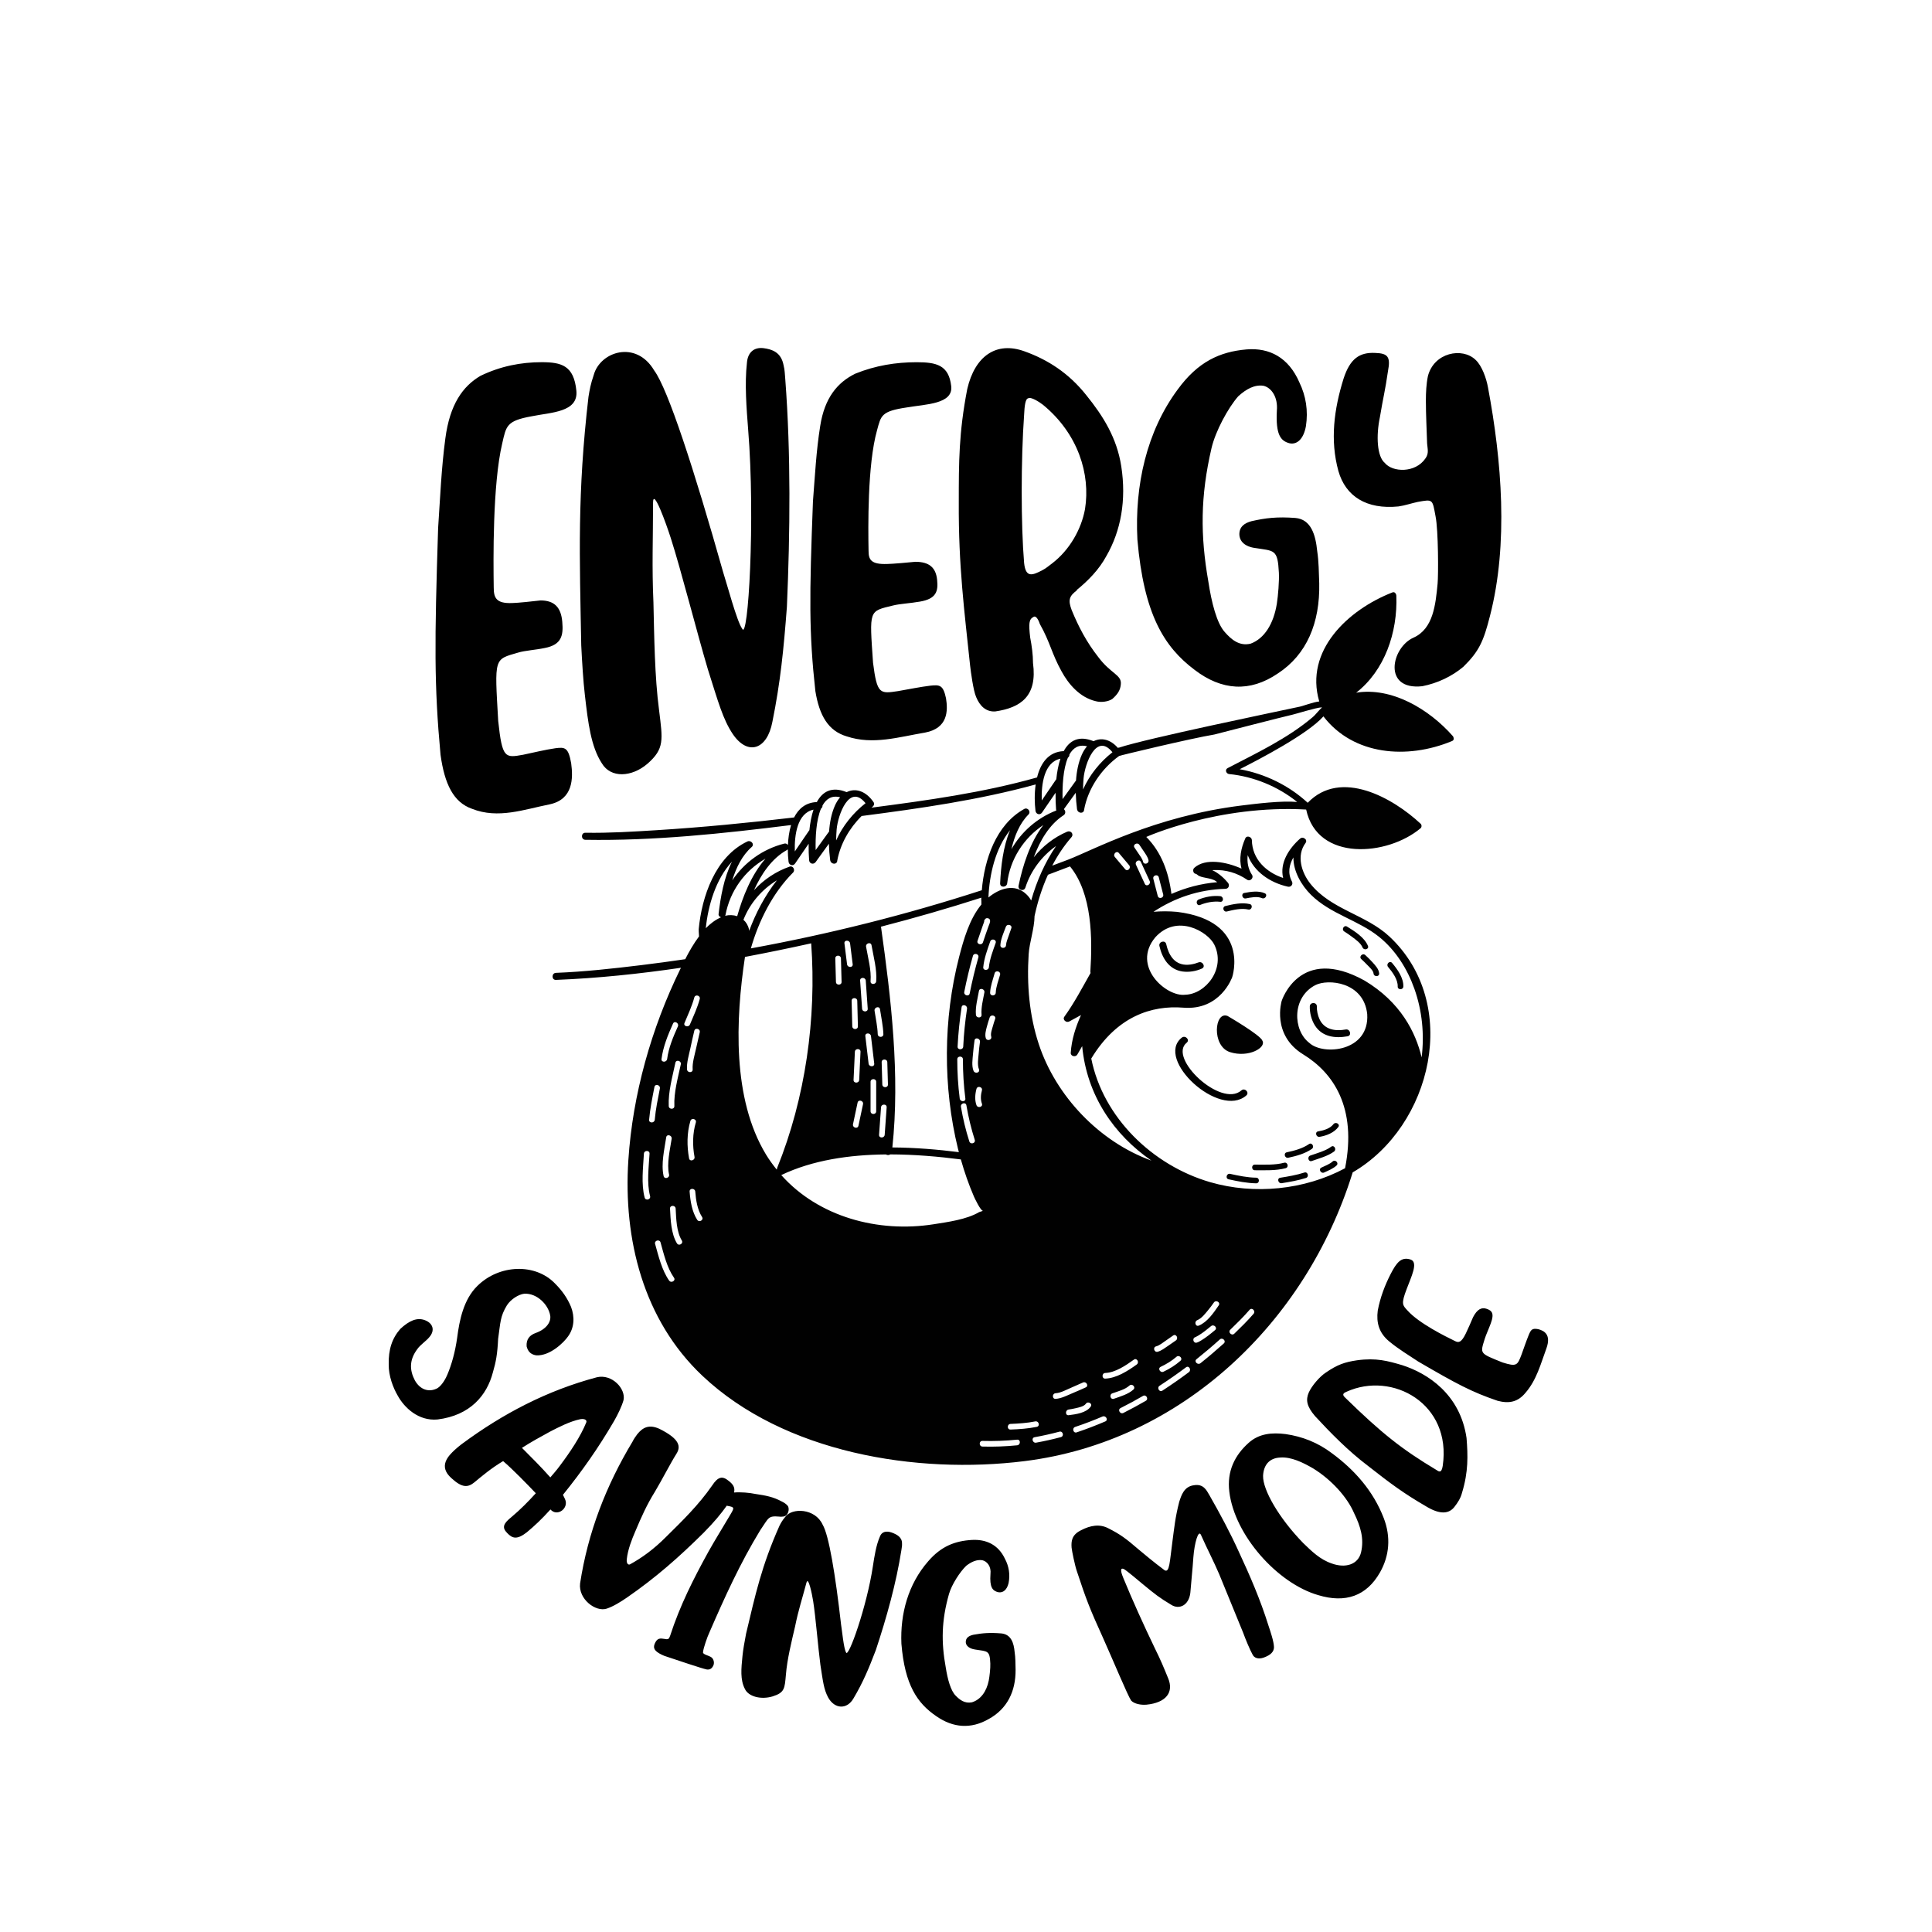
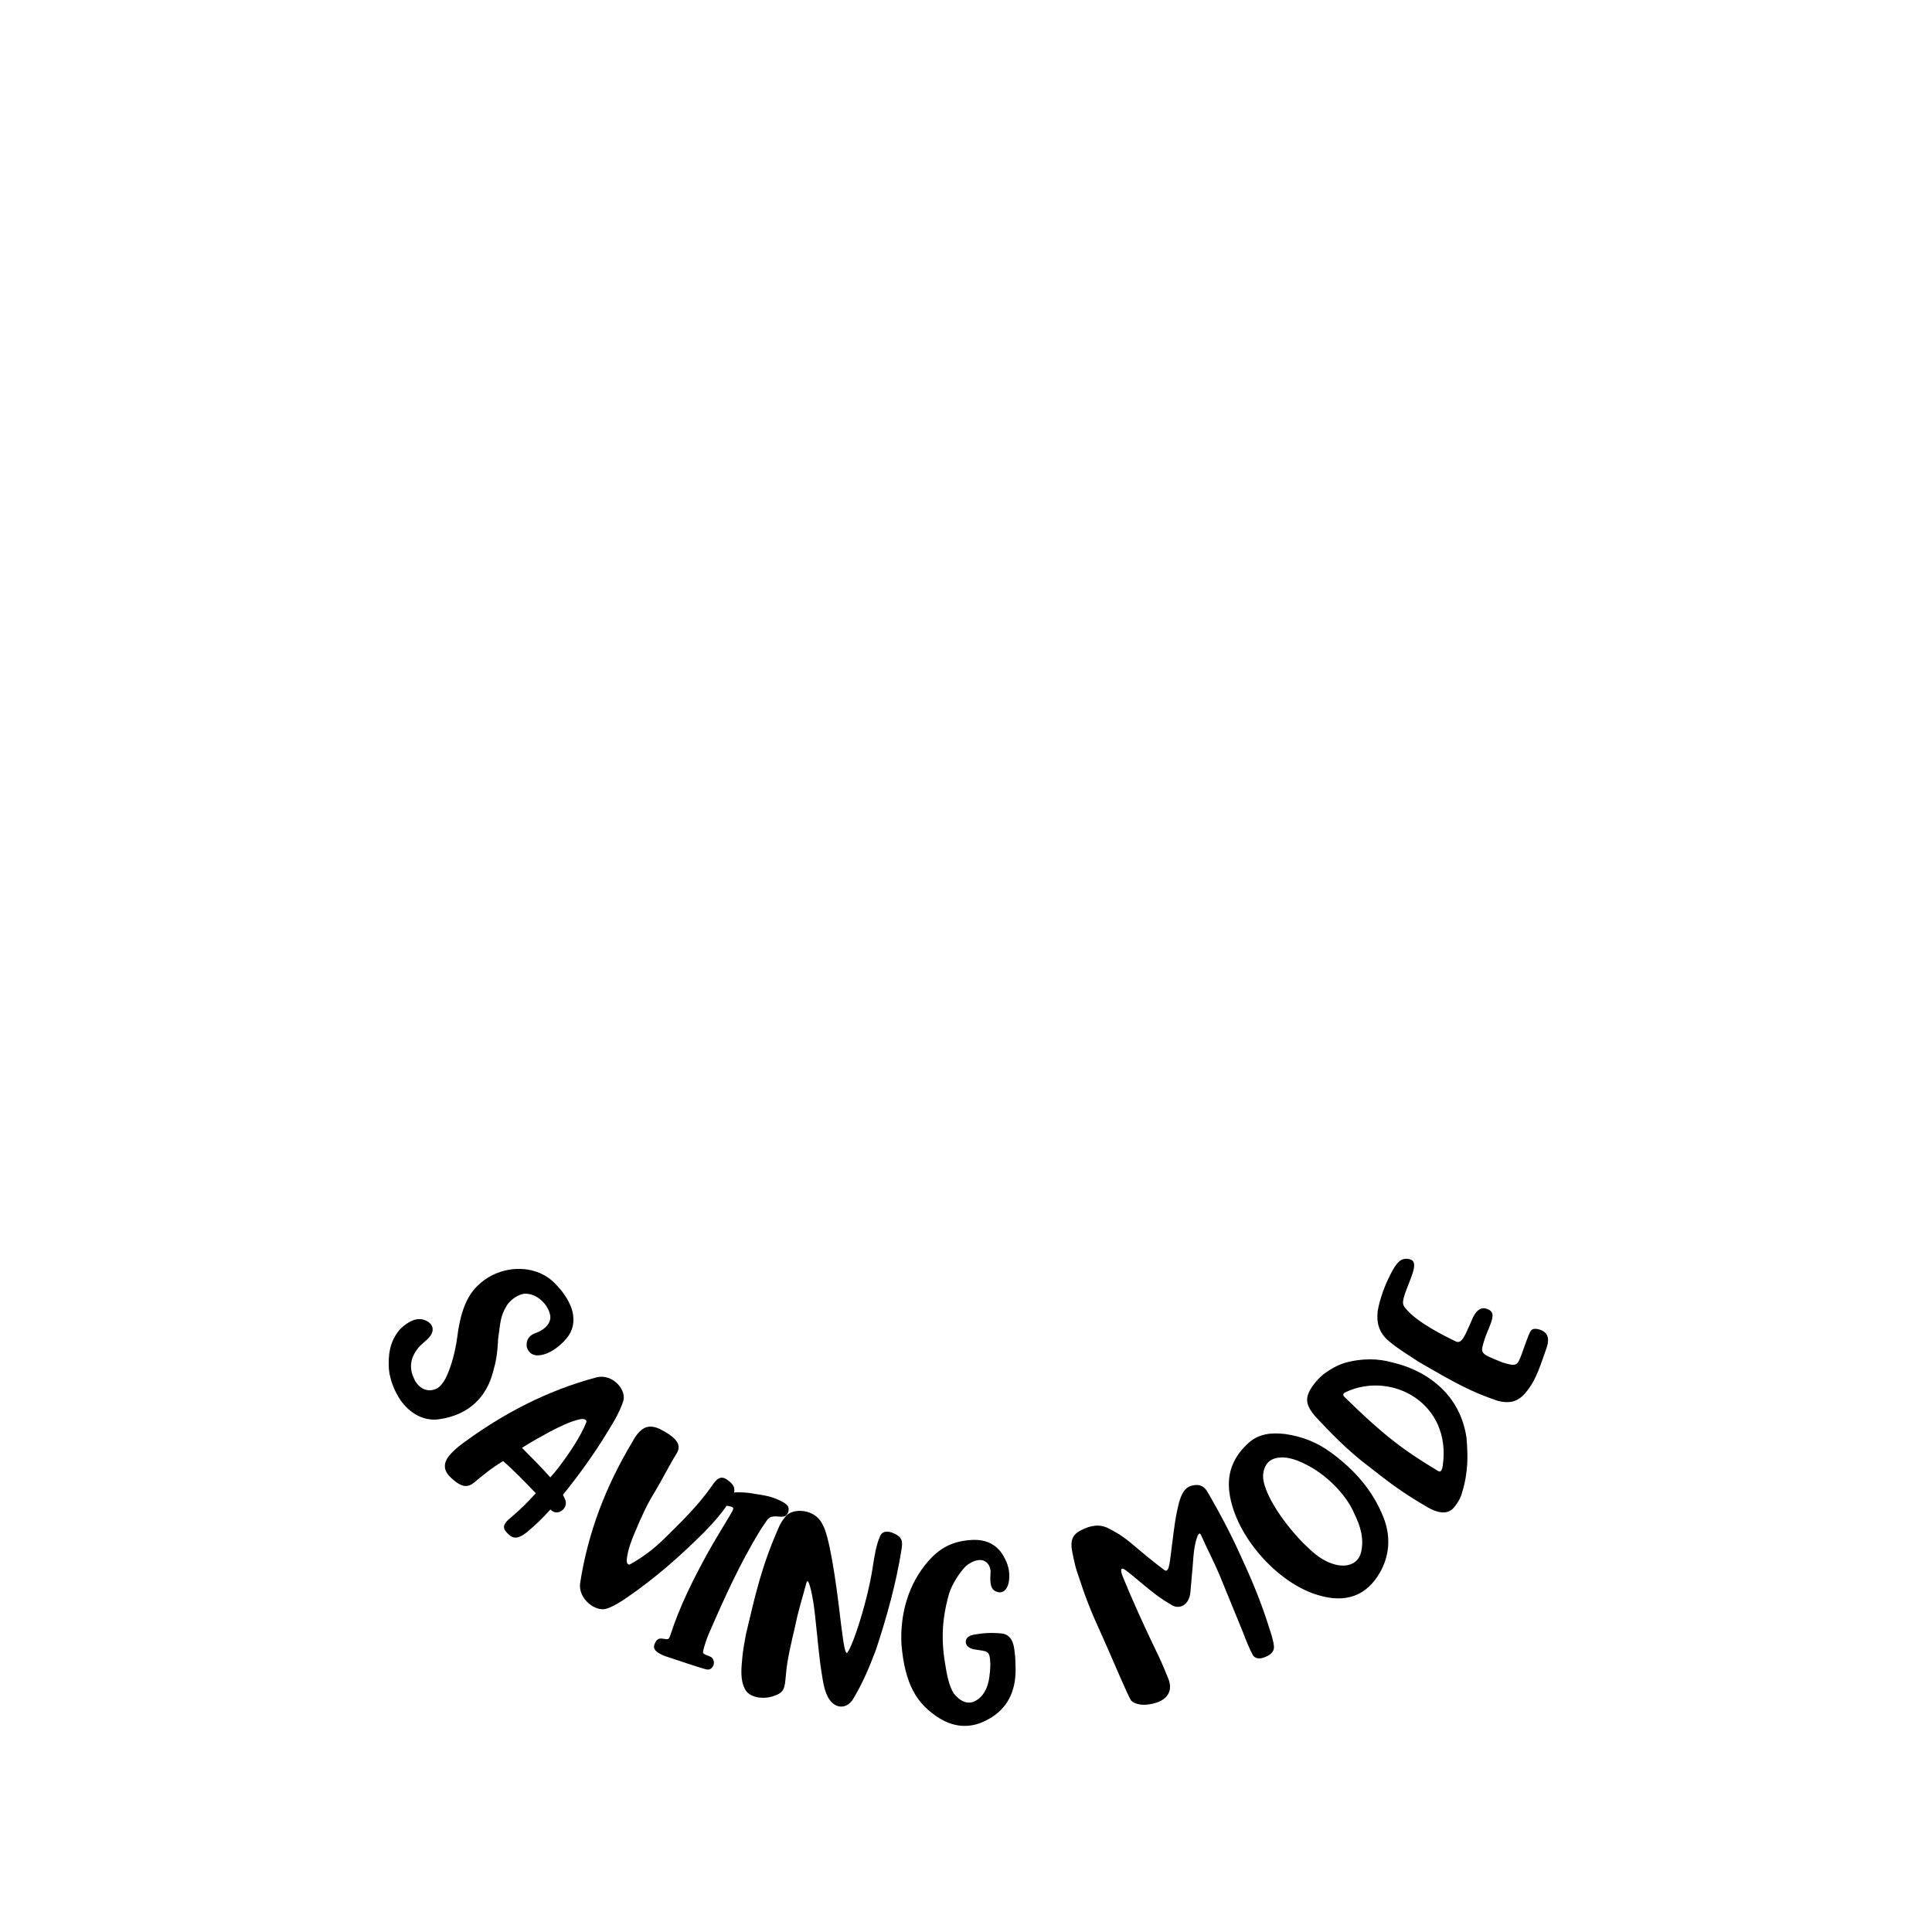
<svg xmlns="http://www.w3.org/2000/svg" version="1.1" id="Calque_2" x="0px" y="0px" viewBox="0 0 600 600" style="enable-background:new 0 0 600 600;" xml:space="preserve">
  <style type="text/css">
	.st0{fill:#010101;}
</style>
  <path d="M135.87,440.83c-5.91,0.55-10.32-3.69-12.33-7.36c-1.48-2.52-2.86-6.18-2.82-9.71c-0.11-4.62,1.02-8.13,3.63-11.09  c2.69-2.47,5.12-3.63,7.63-2.67c2.51,0.96,3.2,3.19,1.3,5.32c-0.91,1.13-2.77,2.33-3.67,3.64c-2.55,3.39-2.43,6.56-0.78,9.71  c1.6,2.9,4.39,3.89,7.09,2.41c1.51-1.01,2.63-3.25,3.01-4.18c1.29-3.05,2.41-6.91,3.05-11.49c0.7-5.43,2-11.91,6.29-16.07  c6.77-6.69,17.98-7.1,24.09-0.74c2.21,2.21,3.81,4.48,4.98,7.26c1.18,3.13,1.03,6.46-0.91,9.15c-1.3,1.89-5.62,6.15-9.91,5.9  c-1.95-0.28-2.64-1.52-2.97-2.78c-0.16-2.25,0.96-3.5,2.84-4.17c3.45-1.26,4.81-3.54,4.48-5.44c-0.59-3.37-4.09-6.94-8.04-6.75  c-1.86,0.22-4.24,1.79-5.4,3.6c-2.12,3.51-1.98,5.23-2.73,10.42c-0.23,4.81-0.7,7.23-1.61,10.34  C151.23,433.37,146,439.58,135.87,440.83z M175.46,465.54c1.33,2.82-2.37,5.66-4.51,3.24c-2.83,3.12-4.79,4.95-7.33,7.08  c-3.06,2.38-4.49,1.95-6.11,0.23c-1.73-1.73-1.15-2.98,1.38-5c2.72-2.29,5.17-4.76,7.51-7.35c-2.67-2.8-7.18-7.45-10.15-9.98  c-3.66,2.17-6.67,4.72-8.86,6.54c-2.07,1.71-3.86,1.82-7.19-1.24c-4.23-3.74-0.9-6.99,1.07-8.82c0.71-0.63,1.42-1.25,2.13-1.77  c12.79-9.47,26.55-16.65,41.97-20.75c4.71-1.1,9.05,3.6,8.27,7.12c-0.57,1.98-1.73,4.36-2.93,6.47c-4.9,8.41-10,15.63-15.88,22.92  C175.02,464.67,175.27,465.08,175.46,465.54z M173.71,455.42c3.3-4.37,6.57-9.25,8.36-13.67c0.27-0.65-0.37-1.25-1.84-1.01  c-3.29,0.68-6.81,2.53-9.42,3.87c-3.13,1.7-6.03,3.31-8.71,5.04c2.73,2.75,5.94,5.91,8.81,9.17  C171.89,457.65,172.85,456.6,173.71,455.42z M218.36,512.95c0.06-1.02,1.33-4.71,1.92-5.91c4.81-11.09,9.58-21.58,15.81-31.8  c2.68-3.87,2.39-4.54,5.86-4.25c0.57,0.1,1.06-0.01,1.24-0.01c1.52-0.05,2.17-2.28,1.45-3.33c-0.5-0.6-1.17-1.01-1.74-1.29  c-2.84-1.56-5.21-1.93-8.31-2.4c-1.89-0.4-4.56-0.62-6.62-0.45c0.36-1.56-0.31-2.55-1.67-3.61c-1.95-1.61-3.32-1.33-5.14,1.44  c-4.22,6.1-9.41,11.12-14.19,15.84c-3.94,3.97-7.59,6.59-11.33,8.65c-0.58,0.26-1.13-0.33-0.99-1.59c0.31-2.99,1.6-6.25,2.63-8.62  c1.88-4.48,3.63-8.38,6.1-12.34c2.32-3.88,4.76-8.73,6.7-11.81c1.4-2.2,1.07-4.58-5.31-7.74c-3.23-1.46-5.15-0.42-6.85,1.66  c-0.56,0.77-1.11,1.53-1.49,2.33c-8.21,13.64-13.85,28.16-16.28,44.03c-0.58,4.84,4.82,8.95,8.26,7.83  c2.04-0.67,4.35-2.11,6.29-3.44c8.95-6.18,16.23-12.6,23.84-20.15c3.43-3.49,5.29-5.78,7.16-8.38c0.12,0.03,0.24,0.06,0.38,0.08  c2.09,0.4,2.05,0.48,0.56,2.99c-2.16,3.69-4.49,7.38-6.57,11.1c-4.69,8.51-8.88,16.74-11.98,26.29c-0.35,0.89-0.48,1.17-1.76,0.9  c-1.24-0.17-2.12-0.33-2.88,1.23c-0.69,1.42-0.26,2.16,0.7,2.89c0.64,0.49,1.99,1.15,2.76,1.35c2.8,0.93,11.01,3.71,12.53,4.02  c0.81,0.13,1.62-0.09,2.14-1.33c0.34-0.89-0.02-1.94-0.59-2.39C220.1,514.06,218.01,513.83,218.36,512.95z M280.13,479.33  c0.03-1.95-1.62-2.8-3.18-3.38c-1.79-0.64-3.14-0.18-3.65,1.15c-1.23,2.78-1.74,6.23-2.2,9.21c-1.87,12.57-7.73,29.05-8.36,26.84  c-0.73-1.25-1.25-6.95-1.54-8.65c-1.76-15.49-3.79-27.79-5.72-31c-2.32-5.11-9.53-5.31-11.6-2.43c-0.95,1.14-1.29,1.78-1.78,2.71  c-5.66,12.7-7.5,21.44-10.4,33.57c-0.44,2.25-0.94,5.06-1.12,6.97c-0.4,3.97-0.72,7.32,0.73,10.15c1.13,2.51,5.14,3.41,8.6,2.37  c3.83-1.19,3.77-2.51,4.16-6.73c0.38-4.8,1.76-10.31,2.85-15c0.99-4.96,2.24-8.71,3.53-13.59c0.57-2.13,1.71,3.39,2.08,5.7  c0.77,4.78,1.54,14.46,2.25,19.79c0.79,5.03,1.02,7.54,2.38,10.1c2.03,3.73,5.91,3.86,7.92,0.31c2.97-5.01,4.77-9.35,6.92-14.98  c3.31-9.98,6.32-20.69,7.95-31.12C280.03,480.61,280.19,480,280.13,479.33z M310.95,507.27c-3.55-0.29-5.84-0.1-8.61,0.41  c-1.35,0.29-2.46,0.91-2.41,2.33c0.13,1.74,2.25,2.17,2.88,2.26c3.94,0.62,4.57,0.23,4.74,4.34c0.06,1.42-0.22,3.94-0.48,5.28  c-0.69,3.46-2.54,5.96-5.24,6.78c-2.22,0.44-3.78-0.77-5.02-2.05c-1.55-1.53-2.52-5.09-3.09-8.73c-1.45-7.92-1.34-14.62,1-22.87  c0.84-2.91,3.35-6.81,5.35-8.75c1.6-1.24,3.27-2,5-1.73c1.49,0.34,2.81,1.94,2.53,4.3c-0.3,4.1,0.63,5.22,2.43,5.64  c1.42,0.26,2.69-0.67,3.2-2.87c0.52-2.68,0.09-5.21-1.14-7.52c-2.06-4.37-5.82-6.09-10.24-5.85c-5.29,0.31-9.58,1.97-13.6,6.64  c-6.19,7.08-8.71,16.27-8.31,25.59c1.05,12.8,4.91,18.47,10.84,22.51c5.23,3.64,10.75,4.04,16.24,0.9  c5.73-3.14,8.43-8.54,8.38-15.33c-0.05-1.89-0.02-3.71-0.3-5.53C314.85,510.25,314.02,507.56,310.95,507.27z M384.75,481.96  c-2.7-5.97-5.89-11.91-9.21-17.72c-0.88-1.52-1.86-3.5-4.8-2.98c-3.07,0.4-3.89,3.21-4.53,5.18c-1.25,4.86-1.52,7.95-2.09,12.19  c-0.87,6.41-0.89,9.91-2.45,9.02c-3.68-2.76-6.04-4.78-8.11-6.49c-3.82-3.3-5.66-4.67-9.31-6.51c-2.72-1.44-5.59-0.95-8.54,0.59  c-2.91,1.44-3.05,3.38-2.92,5.37c0.1,1.07,1.06,5.71,1.64,7.34c2.82,8.57,4,11.66,8.16,20.79c2.85,6.34,7.67,17.92,8.69,19.38  c0.95,1.06,3.15,1.44,4.79,1.28c6.06-0.6,8.57-3.85,6.68-8.27c-1.4-3.43-2.27-5.55-4.2-9.45c-3.39-7.05-6.94-14.89-9.69-21.62  c-0.36-0.88-1.46-3.58,0.24-2.74c1.02,0.61,4.81,3.83,5.57,4.46c4.13,3.43,5.6,4.53,8.99,6.56c2.56,1.68,5.54,0.21,6.01-3.65  c0.25-3.34,0.68-7.1,0.94-11.04c0.35-4.58,1.57-8.66,2.34-7.01c2.06,4.62,3.92,8.12,5.69,12.25c2.78,6.79,4.69,11.47,7.47,18.26  c0.58,1.64,2.08,5.29,2.95,6.81c0.4,0.77,1.55,1.5,3.48,0.79c2.07-0.76,3.11-1.78,3.11-3.23c-0.07-1.85-1.06-4.68-1.75-6.79  C391.44,496.87,388.22,489.41,384.75,481.96z M429.72,471.42c2.27,5.86,1.79,11.71-1.14,16.88c-4.19,7.4-10.78,9.64-19.2,7.08  c-12.62-3.64-25.96-18.54-27.6-32.08c-0.8-6.43,1.71-11.38,6.01-15.22c3.24-2.9,7.21-3.24,11.47-2.71  c5.14,0.74,9.98,2.62,14.33,5.91C420.76,456.55,426.49,463.08,429.72,471.42z M420.51,469.89c-2.1-4.89-6.94-10.31-12.72-13.87  c-3.22-1.87-6.84-3.62-10.18-3.37c-3.33,0.14-5.19,2.23-5.35,5.69c-0.1,4.42,4.99,13.19,12.45,20.86c2.64,2.54,5.21,5.13,8.95,6.38  c4.1,1.47,8.1,0.39,9.03-3.49C423.67,477.87,422.57,474.1,420.51,469.89z M455.45,446.6c0.43,5.46,0.58,10.5-1.4,16.97  c-0.42,1.68-1.32,3.08-2.39,4.44c-1.56,1.99-4.24,2.59-8.85-0.24c-6.82-3.96-10.95-7.01-17.96-12.52  c-6.11-4.61-11.68-10.29-16.45-15.46c-2.67-3.11-2.91-5.1-1.94-7.35c0.93-2.08,3.35-4.89,5.22-6.13c3.74-2.58,6.01-3.3,9.77-3.86  c5.97-0.82,9.58,0.21,14.06,1.53C443.27,426.48,453.47,432.9,455.45,446.6z M418.16,432.23c-0.75,0.31-1.48,0.74-0.59,1.64  c11.52,11.27,17.84,16.25,28.49,22.62c0.67,0.43,1.61,1.27,1.99-1.25C450.91,435.91,432.39,425.75,418.16,432.23z M477.74,412.79  c-1.94-0.38-2.3,0.15-3.02,1.9c-0.69,1.69-1.57,4.25-2.19,5.97c-1.28,3.34-1.46,3.86-5.89,2.47c-7.2-2.91-6.99-2.63-5.55-7.31  c0.37-1.23,1.28-3.16,1.9-4.88c1.13-3.06,0.33-3.91-1.25-4.46c-1.65-0.59-3,0.14-4.27,2.59c-0.36,0.88-1.85,4.28-2.25,5.05  c-1.38,2.84-2.23,2.94-3.35,2.36c-2.98-1.45-11.19-5.51-14.74-9.47c-1.53-1.68-2.09-1.97-0.27-6.71c1.28-3.51,3.74-8.28,1.24-9.13  c-2.95-0.99-4.42,1-6.2,4.44c-1.84,3.58-3.27,7.37-4.03,11.42c-0.47,3.66,0.34,6.92,3.58,9.57c2.86,2.37,5.98,4.24,9.03,6.26  c11.95,6.96,16.54,9.42,24.62,12.17c3.52,0.93,6.28,0.4,8.64-2.47c3.47-3.98,4.74-9.01,6.53-13.86  C481.78,414.43,479.53,413.27,477.74,412.79z" />
-   <path class="st0" d="M306.84,286.85c-0.01,0-0.01-0.01-0.02-0.01c0.02-0.01,0.04-0.01,0.06-0.02  C306.87,286.83,306.85,286.84,306.84,286.85z M434.07,306.36c-0.04,1.13,1.72,1.13,1.75,0c0.08-2.69-1.84-5.35-3.5-7.31  c-0.73-0.86-1.96,0.38-1.24,1.24C432.43,301.89,434.14,304.18,434.07,306.36z M417.92,319.72c-3.26,0.59-6.61,0.06-8.13-3.19  c-0.56-1.21-0.86-2.63-0.83-3.97c0.03-1.41-2.16-1.41-2.19,0c-0.05,1.99,0.51,4.16,1.55,5.84c2.23,3.61,6.3,4.13,10.18,3.43  C419.89,321.58,419.3,319.47,417.92,319.72z M409.82,353.05c2.15-0.35,4.46-1.26,5.8-3.04c0.68-0.9-0.84-1.77-1.51-0.88  c-1.03,1.37-3.12,1.97-4.75,2.23C408.25,351.54,408.72,353.23,409.82,353.05z M386.9,279.01c1.47-0.29,3.58-0.72,5-0.09  c1.02,0.45,1.92-1.06,0.88-1.51c-1.92-0.85-4.35-0.48-6.36-0.09C385.33,277.54,385.79,279.23,386.9,279.01z M389.71,361.68  c-1.13,0-1.13,1.75,0,1.75c3.1,0,6.55,0.17,9.56-0.64c1.09-0.29,0.63-1.98-0.47-1.69C395.94,361.87,392.66,361.68,389.71,361.68z   M413.84,360.72c-0.82,0.77-2.36,1.37-3.47,1.89c-1.02,0.48-0.13,1.99,0.88,1.51c1.28-0.6,2.78-1.19,3.83-2.17  C415.9,361.19,414.66,359.95,413.84,360.72z M381.02,283.07c2.06-0.51,4.53-1.1,6.63-0.61c1.1,0.26,1.57-1.43,0.47-1.69  c-2.42-0.57-5.19,0.02-7.57,0.61C379.45,281.65,379.92,283.34,381.02,283.07z M400.08,359.55c2.49-0.53,5.2-1.27,7.31-2.73  c0.92-0.64,0.05-2.16-0.88-1.51c-2,1.38-4.54,2.05-6.89,2.55C398.52,358.09,398.98,359.78,400.08,359.55z M372.7,281.04  c1.96-0.79,4.15-1.21,6.26-0.98c1.12,0.12,1.11-1.63,0-1.75c-2.24-0.24-4.64,0.2-6.72,1.05C371.2,279.76,371.65,281.46,372.7,281.04  z M450.95,230.13c-0.05,0.02-0.09,0.04-0.14,0.06c-0.01,0-0.01,0-0.02,0.01c-13.68,5.64-30.41,4.47-39.79-7.72  c-4.85,5.47-19.73,13.25-26,16.41c7.82,1.4,15.33,5.06,21.12,10.42c10.3-10.7,26.5-1.49,35.07,6.51c0.37,0.34,0.38,1.06-0.01,1.39  c-10.22,8.63-32.04,10.5-35.54-5.8c-27.28-1.54-49.61,8.49-49.65,8.51c4.76,4.78,6.97,11.1,7.81,17.7  c4.44-1.96,9.19-3.22,14.21-3.65c-0.14-0.11-0.26-0.22-0.4-0.32c-1.61-1.14-4.66-0.92-5.73-1.96c-0.51-0.49-1.08-0.19-1.29-1.08  c-0.09-0.37-0.01-0.8,0.28-1.07c3.46-3.18,10.13-1.84,14.69,0.22c-0.82-3.09-0.16-6.36,1.18-9.4c0.46-1.05,2.02-0.45,2.04,0.55  c0.11,5.97,4.46,9.98,9.71,11.75c-1.12-4.63,1.75-9.11,5.26-12.22c0.43-0.38,0.95-0.34,1.33-0.09c0.43,0.22,0.7,0.66,0.52,1.14  c-0.02,0.09-0.07,0.18-0.12,0.26c0,0.01,0,0.01-0.01,0.02c-2.95,3.92-1.28,9.24,1.51,12.72c6.43,8.02,17.2,9.52,24.51,16.35  c22.3,20.85,13.25,58.92-11.41,73.26c-0.05,0.15-0.09,0.29-0.13,0.44c-14.47,46.19-52.94,83.15-101.8,89.23  c-33.5,4.17-74.65-2.54-100.04-26.53c-18.35-17.34-24.58-42.4-22.97-66.96c1.34-20.41,7.13-40.92,16.11-59.28  c0.07-0.15,0.15-0.3,0.22-0.45c-12.91,1.9-25.88,3.25-38.81,3.77c-1.41,0.06-1.41-2.14,0-2.19c8.85-0.35,17.7-1.33,26.48-2.4  c4.56-0.55,9.11-1.18,13.66-1.84c1.22-2.39,2.63-4.86,4.29-7.08c-0.1-0.89-0.1-2.25-0.1-2.25c0.95-10.09,5.14-22.52,15.13-27.24  c1.06-0.5,2.32,0.85,1.33,1.72c-2.95,2.59-4.81,6.35-6.04,10.37c3.75-5.58,9.47-9.74,16.14-11.42c0.5-0.13,0.91,0.1,1.15,0.45  c0.08-2.07,0.37-4.24,0.97-6.21c-21.16,2.65-42.65,4.94-63.88,4.58c-1.41-0.02-1.41-2.21,0-2.19c7.38,0.12,14.8-0.34,22.17-0.8  c14.25-0.89,28.47-2.28,42.65-3.95c1.37-2.7,3.59-4.65,7.06-4.78c1.75-3.25,4.64-4.97,9.27-3.08c2.7-1.38,5.96-0.38,8.35,3.11  c0.36,0.53,0.06,1.17-0.39,1.5c-0.09,0.07-0.18,0.14-0.27,0.21c17.31-2.26,34.66-4.65,51.44-9.39c1.06-4.32,3.47-7.98,8.28-8.17  c1.75-3.25,4.64-4.97,9.27-3.08c2.41-1.23,5.26-0.57,7.55,2.08c0.08-0.04,0.17-0.08,0.25-0.12c0,0.02,0.01,0.04,0.01,0.06  c8.73-2.9,49.1-11.21,56.32-12.77c1.09-0.24,3.83-1.34,5.95-1.6c-4.63-15.81,8.98-28.45,22.55-33.79c0.01,0,0.02-0.01,0.03-0.01  c0.05-0.02,0.1-0.04,0.14-0.06c0.52-0.2,0.89,0.07,1.05,0.46c0.09,0.14,0.16,0.3,0.17,0.5c0.46,11.53-3.68,23.35-12.47,30.18  c10.97-1.78,22.54,5,30.02,13.48c0.13,0.15,0.19,0.31,0.22,0.48C451.55,229.46,451.47,229.92,450.95,230.13z M336.51,241.72  c-0.1,1.14-0.14,2.3-0.16,3.46c2.01-4.51,5.26-8.53,9.13-11.56C340.48,227.39,336.92,237.17,336.51,241.72z M329.99,248.17  c1.35-1.87,2.7-3.74,4.05-5.61c0.03-0.05,0.08-0.07,0.12-0.11c0.19-2.84,0.72-5.63,1.82-8.11c0.45-1.02,1-1.87,1.61-2.57  c-2.58-0.66-4.31,0.48-5.47,2.55c0.02,0.38-0.14,0.75-0.46,0.96C330.13,238.85,329.9,244.28,329.99,248.17z M323.52,248.6  c1.48-2.16,2.96-4.33,4.43-6.49c0.03-0.04,0.06-0.05,0.09-0.08c0.22-2.22,0.63-4.45,1.28-6.41  C324.27,236.71,323.36,243.49,323.52,248.6z M259.83,257.54c-0.1,1.14-0.14,2.3-0.16,3.46c2.01-4.51,5.26-8.53,9.13-11.56  C263.8,243.21,260.24,253,259.83,257.54z M253.31,264c1.35-1.87,2.7-3.74,4.05-5.61c0.03-0.05,0.08-0.07,0.12-0.11  c0.19-2.84,0.72-5.63,1.82-8.11c0.45-1.02,1-1.87,1.61-2.57c-2.58-0.66-4.31,0.48-5.47,2.55c0.02,0.38-0.14,0.75-0.46,0.96  C253.45,254.68,253.21,260.11,253.31,264z M246.84,264.42c1.48-2.16,2.96-4.33,4.43-6.49c0.03-0.04,0.06-0.05,0.09-0.08  c0.22-2.22,0.63-4.45,1.28-6.41C247.59,252.54,246.68,259.32,246.84,264.42z M234.15,276.47c3.02-3.29,6.82-5.85,11.09-7.34  c1.06-0.37,1.8,1.09,1.07,1.83c-6.36,6.38-10.65,14.97-13.12,23.57c24.26-4.44,48.27-10.45,71.72-18.06  c0.8-9.55,4.41-20.35,13.16-25.23c1.09-0.61,2.21,0.83,1.33,1.72c-2.75,2.76-4.34,6.66-5.29,10.77c3.1-5.42,7.97-9.71,13.94-12.03  c-0.04-0.11-0.07-0.23-0.08-0.37c-0.11-1.39-0.18-3.18-0.15-5.13c-1.4,2.05-2.8,4.09-4.2,6.14c-0.65,0.95-1.91,0.52-2.04-0.55  c-0.28-2.29-0.36-5.27,0.06-8.17c-17.58,4.83-35.94,7.45-54.05,9.8c-3.82,3.78-6.63,8.69-7.58,13.91c-0.01,0.32-0.14,0.55-0.35,0.69  c-0.38,0.32-0.97,0.26-1.38-0.07c-0.02-0.01-0.03-0.03-0.05-0.04c-0.08-0.07-0.15-0.14-0.21-0.23c-0.05-0.07-0.08-0.15-0.11-0.24  c-0.01-0.04-0.03-0.08-0.04-0.13c-0.01-0.05-0.04-0.09-0.05-0.15c-0.21-1.64-0.35-3.37-0.4-5.13c-1.37,1.89-2.74,3.79-4.1,5.68  c-0.64,0.89-1.95,0.57-2.04-0.55c-0.11-1.39-0.18-3.18-0.15-5.13c-1.4,2.05-2.8,4.09-4.2,6.14c-0.65,0.95-1.91,0.52-2.04-0.55  c-0.14-1.15-0.23-2.47-0.23-3.87c-0.08,0.09-0.16,0.17-0.28,0.24C239.72,266.58,236.46,271.37,234.15,276.47z M316.33,275.05  c1.27-6.16,3.54-13.43,7.69-18.83c-6.09,4.04-10.35,10.63-11.23,18.09c-0.16,1.36-2.26,1.44-2.19,0c0.25-5.23,0.91-11.33,3.08-16.48  c-4.61,5.71-6.43,13.91-6.71,20.89c3.42-2.84,8.14-4.44,11.74-1.03c0.65,0.61,1.15,1.27,1.53,1.97c1.69-5.97,4.24-11.8,7.73-16.92  c-4.43,3.13-7.85,7.66-9.52,12.88C318.01,276.99,316.04,276.43,316.33,275.05z M312.38,287.82c-0.65,1.78-1.61,3.8-1.7,5.71  c-0.05,1.13,1.7,1.12,1.75,0c0.05-0.97,0.54-2.04,0.84-2.96c0.26-0.77,0.52-1.53,0.8-2.29  C314.46,287.23,312.77,286.77,312.38,287.82z M308.34,318.7c0.21-0.76,0.45-1.52,0.71-2.26c0.38-1.07-1.32-1.52-1.69-0.47  c-0.32,0.91-0.6,1.83-0.85,2.76c-0.29,1.11-0.71,2.5-0.37,3.64c0.32,1.08,2.01,0.62,1.69-0.47  C307.56,320.96,308.09,319.6,308.34,318.7z M277.13,356.35c7.11,0.04,14.13,0.64,20.66,1.46c-0.09-0.34-0.19-0.67-0.27-1.01  c-4.71-19.22-4.61-40.34,0.32-59.52c1.42-5.5,3.22-11.89,6.94-16.37l-0.01-1.16c-0.03-0.1-0.04-0.21-0.04-0.33  c0.01-0.21,0.02-0.43,0.03-0.64c-10.3,3.31-20.69,6.3-31.16,9.01C276.75,310.16,279.53,333.78,277.13,356.35z M264.48,310.82  c0.07,2.64,0.14,5.27,0.2,7.91c0.03,1.13,1.78,1.13,1.75,0c-0.07-2.64-0.14-5.27-0.2-7.91C266.2,309.7,264.45,309.69,264.48,310.82z   M264.81,299.46c-0.27-2.16-0.54-4.33-0.81-6.49c-0.14-1.1-1.89-1.12-1.75,0c0.27,2.16,0.54,4.33,0.81,6.49  C263.19,300.57,264.95,300.58,264.81,299.46z M265.49,326.65c-0.14,2.91-0.27,5.82-0.41,8.72c-0.05,1.13,1.7,1.12,1.75,0  c0.14-2.91,0.27-5.82,0.41-8.72C267.3,325.52,265.54,325.52,265.49,326.65z M266.6,349.6c0.47-2.23,0.95-4.46,1.42-6.69  c0.23-1.1-1.46-1.57-1.69-0.47c-0.47,2.23-0.95,4.46-1.42,6.69C264.68,350.24,266.37,350.71,266.6,349.6z M269.48,313.26  c-0.2-2.91-0.41-5.82-0.61-8.72c-0.08-1.12-1.83-1.13-1.75,0c0.2,2.91,0.41,5.82,0.61,8.72  C267.8,314.38,269.55,314.39,269.48,313.26z M270.36,304.74c-0.09,1.12,1.66,1.12,1.75,0c0.29-3.61-0.84-7.64-1.45-11.19  c-0.19-1.11-1.88-0.64-1.69,0.47C269.56,297.43,270.64,301.27,270.36,304.74z M268.74,321.78c0.34,2.84,0.68,5.68,1.01,8.52  c0.13,1.11,1.89,1.12,1.75,0c-0.34-2.84-0.68-5.68-1.01-8.52C270.36,320.67,268.6,320.66,268.74,321.78z M270.36,345.11  c0,1.13,1.75,1.13,1.75,0c0-3.04,0-6.09,0-9.13c0-1.13-1.75-1.13-1.75,0C270.36,339.02,270.36,342.07,270.36,345.11z M272.59,321.17  c0.04,1.12,1.79,1.13,1.75,0c-0.09-2.57-0.67-5.19-1.05-7.74c-0.16-1.11-1.85-0.64-1.69,0.47  C271.96,316.29,272.5,318.75,272.59,321.17z M273,352.41c-0.08,1.13,1.67,1.12,1.75,0c0.2-2.84,0.41-5.68,0.61-8.52  c0.08-1.13-1.67-1.12-1.75,0C273.4,346.73,273.2,349.57,273,352.41z M275.76,336.79c-0.07-2.3-0.14-4.6-0.2-6.9  c-0.03-1.13-1.79-1.13-1.75,0c0.07,2.3,0.14,4.6,0.2,6.9C274.04,337.92,275.8,337.92,275.76,336.79z M301.15,308.51  c0.74-3.76,1.64-7.49,2.69-11.18c0.31-1.09-1.38-1.55-1.69-0.47c-1.05,3.69-1.94,7.41-2.69,11.18  C299.24,309.15,300.93,309.62,301.15,308.51z M298.63,312.8c-0.61,4.06-1.04,8.12-1.24,12.22c-0.06,1.13,1.7,1.12,1.75,0  c0.19-3.94,0.59-7.85,1.18-11.75C300.48,312.16,298.8,311.68,298.63,312.8z M305.27,292.64c0.54-1.65,1.11-3.29,1.7-4.92  c0.2-0.57,0.62-1.32,0.49-1.95c-0.11-0.5-0.63-0.69-1.08-0.61c-0.27,0.05-0.44,0.27-0.6,0.48c-0.15,0.21-0.18,0.41-0.14,0.59  c-0.01,0.04-0.02,0.08-0.04,0.13c-0.14,0.43-0.31,0.86-0.46,1.29c-0.54,1.51-1.06,3.02-1.56,4.54  C303.23,293.25,304.92,293.71,305.27,292.64z M298.05,341.15c0.14,1.1,1.9,1.12,1.75,0c-0.52-4.04-0.76-8.1-0.76-12.17  c0-1.13-1.75-1.13-1.75,0C297.29,333.06,297.53,337.11,298.05,341.15z M298.43,343.73c0.62,3.64,1.47,7.22,2.6,10.74  c0.34,1.07,2.03,0.61,1.69-0.47c-1.12-3.52-1.98-7.1-2.6-10.74C299.93,342.15,298.24,342.62,298.43,343.73z M304.03,332.09  c-0.57-1.39-0.22-3.37-0.1-4.83c0.1-1.23,0.23-2.46,0.41-3.68c0.16-1.1-1.53-1.58-1.69-0.47c-0.2,1.38-0.35,2.76-0.47,4.15  c-0.13,1.62-0.48,3.74,0.16,5.29C302.77,333.59,304.46,333.14,304.03,332.09z M303.25,343.21c0.39,1.05,2.09,0.59,1.69-0.47  c-0.48-1.29-0.36-2.78,0-4.1c0.3-1.09-1.39-1.56-1.69-0.47C302.82,339.77,302.67,341.64,303.25,343.21z M305.71,308.22  c0.2-1.1-1.49-1.58-1.69-0.47c-0.42,2.34-1.15,5-0.94,7.38c0.09,1.12,1.85,1.13,1.75,0C304.64,312.9,305.31,310.41,305.71,308.22z   M307.11,300.38c0.24-2.54,1.26-5.13,2.1-7.53c0.37-1.07-1.32-1.53-1.69-0.47c-0.9,2.57-1.9,5.27-2.16,7.99  C305.25,301.5,307,301.49,307.11,300.38z M309.24,308.29c0.07-1.83,0.84-3.79,1.34-5.55c0.31-1.09-1.39-1.55-1.69-0.47  c-0.54,1.92-1.32,4.01-1.4,6.01C307.44,309.42,309.19,309.41,309.24,308.29z M261.16,297.64c-0.03-1.13-1.78-1.13-1.75,0  c0.07,2.43,0.14,4.87,0.2,7.3c0.03,1.13,1.78,1.13,1.75,0C261.29,302.51,261.23,300.07,261.16,297.64z M241.27,273.39  c-4.62,2.8-8.35,7.11-10.35,12.16c-0.01,0.03-0.04,0.05-0.05,0.09c0.83,0.73,1.45,1.72,1.73,2.98c0.03,0.15,0.04,0.3,0.06,0.46  C234.73,283.48,237.59,278.08,241.27,273.39z M209.74,330.07c-0.9,4.29-2.25,9.01-2.06,13.42c0.05,1.12,1.8,1.13,1.75,0  c-0.19-4.25,1.12-8.81,2-12.95C211.66,329.43,209.97,328.96,209.74,330.07z M208.59,353.66c0.17-1.1-1.52-1.58-1.69-0.47  c-0.57,3.76-1.65,8.27-0.81,12.03c0.24,1.1,1.93,0.63,1.69-0.47C207.02,361.35,208.07,357.07,208.59,353.66z M205.44,328.88  c-0.14,1.12,1.61,1.11,1.75,0c0.44-3.47,1.9-6.94,3.33-10.11c0.46-1.02-1.05-1.91-1.51-0.88  C207.44,321.37,205.93,325.07,205.44,328.88z M201.89,371.45c-1.08-4.07-0.4-8.99-0.17-13.16c0.06-1.13-1.69-1.12-1.75,0  c-0.24,4.34-0.89,9.38,0.23,13.62C200.49,373.01,202.18,372.54,201.89,371.45z M203.34,347.75c0.28-3.26,0.97-6.5,1.59-9.71  c0.21-1.1-1.48-1.57-1.69-0.47c-0.65,3.36-1.36,6.76-1.65,10.17C201.49,348.87,203.24,348.86,203.34,347.75z M209.31,396.8  c-2.18-3.11-3.16-7.33-4.17-10.95c-0.3-1.08-2-0.62-1.69,0.47c1.05,3.75,2.09,8.14,4.35,11.37  C208.44,398.6,209.96,397.73,209.31,396.8z M211.74,385.24c-1.67-2.75-1.74-6.76-1.91-9.9c-0.06-1.12-1.81-1.13-1.75,0  c0.18,3.45,0.32,7.77,2.15,10.79C210.81,387.09,212.33,386.21,211.74,385.24z M214.27,318.16c1.08-2.58,2.32-5.2,3.04-7.91  c0.29-1.09-1.4-1.56-1.69-0.47c-0.73,2.71-1.96,5.33-3.04,7.91C212.14,318.73,213.84,319.18,214.27,318.16z M213.36,332.12  c0.08,1.12,1.83,1.13,1.75,0c-0.14-2.11,0.62-4.46,1.06-6.5c0.36-1.68,0.74-3.36,1.14-5.03c0.26-1.1-1.43-1.56-1.69-0.47  c-0.44,1.83-0.85,3.67-1.24,5.52C213.94,327.68,213.21,330.02,213.36,332.12z M215.69,359.28c-0.65-3.48-0.62-7.27,0.41-10.69  c0.32-1.08-1.37-1.55-1.69-0.47c-1.11,3.73-1.11,7.83-0.41,11.62C214.2,360.85,215.89,360.38,215.69,359.28z M218.03,377.94  c-1.45-2.25-1.91-5.24-2.11-7.88c-0.08-1.12-1.84-1.13-1.75,0c0.22,2.94,0.73,6.24,2.35,8.76  C217.13,379.76,218.65,378.89,218.03,377.94z M223.93,284.87c-0.45-0.12-0.83-0.47-0.77-1.01c0.6-5.18,1.65-11.26,4.16-16.27  c-5.05,5.47-7.42,13.65-8.13,20.68C220.59,286.83,222.16,285.65,223.93,284.87z M228.94,284.53c1.69-5.96,4.39-12.86,8.78-17.86  c-6.38,3.66-11.01,10-12.41,17.47c-0.02,0.1-0.07,0.18-0.11,0.26C226.46,284.09,227.77,284.14,228.94,284.53z M241.37,362.67  c8.75-21.61,12.25-46.4,10.55-69.71c-6.81,1.51-13.66,2.92-20.56,4.22c-2.92,19.39-4.01,43.97,6.53,61.37  c1,1.65,2.12,3.17,3.29,4.64c0.04-0.02,0.07-0.03,0.11-0.05C241.28,363,241.3,362.84,241.37,362.67z M304.08,376.43  c0.17-0.1,0.84-0.23,1.19-0.41c-0.73,0.03-2.59-3.93-2.8-4.41c-1.62-3.75-2.96-7.61-4.07-11.54c-6.9-0.89-14.37-1.55-21.92-1.56  c-0.42,0.27-0.97,0.27-1.33,0.01c-11.36,0.1-22.79,1.76-32.52,6.41c11.62,13.04,30.13,17.97,47.28,15.28  C294.27,379.52,300.19,378.74,304.08,376.43z M315.89,447.1c-3.59,0.36-7.17,0.49-10.78,0.39c-1.13-0.03-1.13,1.72,0,1.75  c3.6,0.1,7.19-0.03,10.78-0.39C317,448.74,317.01,446.99,315.89,447.1z M321.98,443.12c1.1-0.22,0.64-1.91-0.47-1.69  c-2.52,0.51-5.12,0.67-7.68,0.78c-1.12,0.05-1.13,1.8,0,1.75C316.56,443.86,319.31,443.67,321.98,443.12z M329,444.62  c-2.54,0.68-5.1,1.25-7.69,1.72c-1.11,0.2-0.64,1.89,0.47,1.69c2.59-0.47,5.15-1.04,7.69-1.72  C330.56,446.01,330.1,444.32,329,444.62z M327.83,434.43c1.78-0.11,3.61-1.08,5.23-1.76c1.39-0.58,2.77-1.18,4.14-1.81  c1.02-0.47,0.13-1.98-0.88-1.51c-1.21,0.55-2.43,1.09-3.65,1.61c-1.45,0.61-3.24,1.63-4.83,1.72  C326.71,432.75,326.71,434.5,327.83,434.43z M331.89,439.5c2.24-0.28,5.44-0.69,6.84-2.67c0.66-0.92-0.86-1.8-1.51-0.88  c-0.61,0.86-2.2,1.15-3.15,1.38c-0.65,0.16-1.77,0.36-2.18,0.41C330.79,437.89,330.77,439.64,331.89,439.5z M342.38,439.92  c-2.78,1.19-5.6,2.27-8.47,3.22c-1.06,0.36-0.61,2.05,0.47,1.69c3.01-1.01,5.97-2.15,8.89-3.4  C344.3,440.98,343.41,439.47,342.38,439.92z M343.25,428.14c3.51-0.14,7-2.39,9.77-4.38c0.91-0.65,0.03-2.17-0.88-1.51  c-2.5,1.79-5.74,4.02-8.89,4.14C342.13,426.44,342.12,428.19,343.25,428.14z M345.92,434.4c2-0.7,4.48-1.41,6.07-2.86  c0.83-0.77-0.41-2-1.24-1.24c-1.33,1.23-3.6,1.82-5.29,2.41C344.4,433.08,344.85,434.77,345.92,434.4z M354.96,433.52  c-2.28,1.33-4.6,2.59-6.96,3.77c-1.01,0.51-0.12,2.02,0.88,1.51c2.36-1.19,4.68-2.45,6.96-3.77  C356.82,434.47,355.94,432.95,354.96,433.52z M357.59,360.44c-11.66-8.05-20.08-20.28-21.51-35.55c-0.5,0.87-1.01,1.74-1.51,2.61  c-0.52,0.9-2.11,0.56-2.04-0.55c0.26-4.08,1.52-8,3.19-11.71c-1.22,0.67-2.45,1.33-3.67,2c-0.89,0.49-2.18-0.56-1.5-1.5  c3.12-4.33,5.55-9,8.14-13.58c-0.06-0.13-0.08-0.29-0.07-0.47c0.66-10.12,0.6-24.17-6.32-32.62c-2.28,0.88-4.56,1.75-6.85,2.6  c-1.87,4.13-3.23,8.49-4.16,12.82c-0.04,3.89-1.6,8.18-1.83,11.86c-0.6,9.38,0.18,18.9,3.13,27.87  C327.88,340.33,341.35,354.57,357.59,360.44z M359.51,419.8c1.16-0.3,2.25-1.17,3.23-1.82c0.83-0.56,1.65-1.13,2.46-1.71  c0.9-0.66,0.03-2.18-0.88-1.51c-0.74,0.54-1.5,1.07-2.26,1.58c-0.89,0.6-1.95,1.51-3.01,1.78  C357.95,418.38,358.42,420.07,359.51,419.8z M365.35,421.37c-1.45,1.27-3.15,2.29-4.89,3.11c-1.02,0.48-0.13,1.99,0.88,1.51  c1.88-0.88,3.69-2.01,5.25-3.38C367.44,421.87,366.2,420.63,365.35,421.37z M368.33,424.63c-2.67,2-5.41,3.91-8.21,5.73  c-0.94,0.61-0.07,2.13,0.88,1.51c2.8-1.82,5.54-3.73,8.21-5.73C370.11,425.47,369.23,423.95,368.33,424.63z M371.68,416.96  c0.49-0.15,0.97-0.43,1.4-0.7c1.52-0.92,2.91-2.05,4.26-3.18c0.87-0.72-0.38-1.96-1.24-1.24c-1.24,1.04-2.52,2.07-3.91,2.91  c-0.27,0.17-0.55,0.32-0.84,0.46c-0.05,0.02-0.07,0.03-0.08,0.04c-0.01,0-0.02,0-0.06,0.02  C370.14,415.59,370.6,417.28,371.68,416.96z M372.29,411.68c2.65-1.07,4.64-4,6.2-6.29c0.64-0.93-0.88-1.81-1.51-0.88  c-0.56,0.81-1.15,1.6-1.78,2.36c-0.9,1.09-2.02,2.57-3.37,3.12C370.79,410.41,371.25,412.11,372.29,411.68z M378.82,415.98  c-2.35,2.12-4.76,4.16-7.23,6.13c-0.88,0.7,0.37,1.94,1.24,1.24c2.47-1.97,4.88-4.02,7.23-6.13  C380.9,416.46,379.65,415.23,378.82,415.98z M388.07,406.77c-1.87,2.17-3.93,4.19-5.99,6.18c-0.81,0.78,0.43,2.02,1.24,1.24  c2.06-1.99,4.12-4.01,5.99-6.18C390.05,407.16,388.81,405.91,388.07,406.77z M424.6,314.93c-1.07-10.04-12.2-11.02-16.13-8.98  c-7.3,3.8-7,14-1.83,17.95C410.91,327.86,425.36,326.65,424.6,314.93z M358.23,283.17c2.3-0.2,4.74-0.22,7.33,0.02  c22.91,2.82,17.12,20.25,17.12,20.25s-3.59,10.44-15.2,9.5c-9.77-0.78-20.62,2.64-28.58,15.8c3.67,18.35,19.06,33.21,36.96,38.4  c13.64,3.95,29.24,2.43,41.86-4.33c3.74-18.85-3.63-29.62-12.99-35.35c-9.94-6.09-6.69-16.63-6.69-16.63s5.58-17.5,25.76-6.29  c11.14,6.68,15.83,15.98,17.7,23.84c0.89-7.13,0.17-14.48-2.25-21.3c-2.18-6.16-5.82-11.98-10.94-16.11  c-6.52-5.26-15.06-7.05-21.17-13.08c-2.97-2.92-5.52-7.33-5.46-11.61c-1.32,2.28-1.84,4.87-0.46,7.48c0.46,0.86-0.29,1.82-1.24,1.61  c-5.57-1.23-10.53-4.65-12.49-9.8c-0.25,2.13,0.1,4.27,1.35,6.16c0.59,0.9-0.6,2.11-1.5,1.5c-3.23-2.18-6.62-3.17-10.5-3.02  c-0.11,0-0.23,0.02-0.35,0.04c1.91,0.83,3.79,2.58,4.87,3.91c0.59,0.72,0.24,1.84-0.77,1.87  C372.3,276.25,364.77,278.84,358.23,283.17z M346.23,266.15c1.07,1.27,2.13,2.54,3.2,3.8c0.73,0.86,1.96-0.38,1.24-1.24  c-1.07-1.27-2.13-2.54-3.2-3.8C346.75,264.05,345.51,265.3,346.23,266.15z M368.01,308.93c6.51-0.15,12.76-8.21,9.09-15.59  c-1.97-3.96-11.55-9.73-18.32-2.24C351.27,300.13,362.23,309.62,368.01,308.93z M358.18,272.92c0.46,1.78,0.91,3.55,1.37,5.33  c0.28,1.09,1.97,0.63,1.69-0.47c-0.46-1.78-0.91-3.55-1.37-5.33C359.59,271.36,357.9,271.82,358.18,272.92z M357.04,273.61  c-0.91-1.98-1.83-3.96-2.74-5.93c-0.47-1.02-1.98-0.13-1.51,0.88c0.91,1.98,1.83,3.96,2.74,5.93  C356,275.52,357.51,274.63,357.04,273.61z M355.21,264.38c-0.44-0.68-0.9-1.36-1.37-2.02c-0.65-0.91-2.17-0.04-1.51,0.88  c0.43,0.61,0.85,1.23,1.26,1.86c0.48,0.74,1.2,1.62,1.39,2.5c0.24,1.1,1.93,0.64,1.69-0.47  C356.46,266.15,355.75,265.2,355.21,264.38z M410.53,219.78c-0.04-0.03-0.07-0.06-0.11-0.1c-1.61,0.06-7.96,2.03-8.95,2.25  c-3.31,0.75-21.06,5.34-24.35,6.18c-7.3,1.22-29.34,6.5-29.57,6.67c-5.47,3.94-9.68,10.09-10.88,16.72  c-0.01,0.32-0.14,0.55-0.35,0.69c-0.38,0.32-0.97,0.26-1.38-0.07c-0.02-0.01-0.03-0.03-0.05-0.04c-0.08-0.07-0.15-0.14-0.21-0.23  c-0.05-0.07-0.08-0.15-0.11-0.24c-0.01-0.04-0.03-0.08-0.04-0.13c-0.01-0.05-0.04-0.09-0.05-0.15c-0.21-1.64-0.35-3.37-0.4-5.13  c-1.23,1.7-2.46,3.4-3.69,5.1c0.54,0.42,0.64,1.4-0.06,1.86c-4.44,2.89-7.34,7.86-9.29,13.08c2.75-3.44,6.31-6.22,10.37-7.95  c1.13-0.48,2.18,0.74,1.33,1.72c-2.32,2.67-4.3,5.65-5.96,8.82c1.64-0.61,3.28-1.22,4.92-1.85c7.78-2.99,26.85-13.46,53.78-16.81  c4.67-0.58,12.58-1.56,17.37-1.11c-5.96-4.81-13.53-7.92-21.14-8.67c-0.91-0.09-1.4-1.35-0.47-1.84c8.9-4.63,18.68-9.25,26.4-15.81  C408.58,221.98,409.92,220.16,410.53,219.78z M373.26,300.8c1.29-0.57,0.17-2.46-1.11-1.89c0.28-0.12-0.82,0.28-1.07,0.35  c-0.93,0.25-1.89,0.4-2.86,0.35c-3.64-0.18-5.31-3.16-6.04-6.4c-0.31-1.38-2.42-0.79-2.11,0.58c0.86,3.84,3.02,7.33,7.19,7.92  C369.27,301.98,371.41,301.62,373.26,300.8z M382,326.75c5.78,1.83,11.33-1.42,10.04-3.55c-0.46-1.67-10.8-7.68-10.8-7.68  C377.13,313.89,376.22,324.92,382,326.75z M390.11,365.74c-2.71-0.04-5.44-0.6-8.08-1.19c-1.1-0.24-1.57,1.45-0.47,1.69  c2.79,0.62,5.69,1.2,8.55,1.25C391.24,367.51,391.24,365.75,390.11,365.74z M387.05,340.21c1.06-0.93-0.47-2.5-1.53-1.57  c-6.32,5.53-22.91-10.09-16.98-14.82c1.1-0.88-0.43-2.44-1.53-1.57C358.57,328.98,378.7,347.52,387.05,340.21z M405.1,364.14  c-2.43,0.78-4.99,1.22-7.51,1.62c-1.11,0.18-0.64,1.87,0.47,1.69c2.52-0.41,5.08-0.84,7.51-1.62  C406.63,365.49,406.17,363.8,405.1,364.14z M413.41,356.12c-1.82,1.34-4.37,1.99-6.49,2.75c-1.05,0.38-0.6,2.07,0.47,1.69  c2.24-0.8,4.97-1.51,6.9-2.93C415.19,356.97,414.32,355.45,413.41,356.12z M417.46,289.27c0.83,0.51,1.63,1.07,2.41,1.66  c1.13,0.85,2.72,1.94,3.27,3.3c0.42,1.03,2.12,0.58,1.69-0.47c-1.08-2.65-4.14-4.55-6.49-6  C417.39,287.16,416.51,288.67,417.46,289.27z M422.76,297.85c0.62,0.56,1.23,1.16,1.81,1.77c0.59,0.62,1.94,1.79,1.99,2.68  c0.07,1.12,1.83,1.13,1.75,0c-0.09-1.34-1.21-2.5-2.06-3.45c-0.71-0.78-1.47-1.54-2.25-2.25  C423.17,295.86,421.92,297.09,422.76,297.85z" />
-   <path d="M179,121.38c0.63,6.67-7.89,6.67-13.77,7.88c-8.01,1.42-8.01,3.03-9.27,8.49c-3,12.74-2.75,36.19-2.63,44.68  c0,3.23,0.75,5.05,5.76,4.85c1.38,0,7.26-0.61,8.77-0.81c4.38,0,6.39,2.22,6.76,6.67c0.38,4.25-0.25,7.08-5.38,8.09  c-2.88,0.61-6.26,0.81-8.26,1.42c-7.64,2.22-7.39,1.42-6.26,21.23c1.25,11.73,2.13,11.52,7.76,10.51c2.88-0.61,7.14-1.62,10.02-2.02  c3-0.4,4.01-0.2,4.88,4.65c0.63,4.65,0.63,11.12-6.51,12.74c-8.14,1.62-16.15,4.65-24.29,1.42c-5.76-2.02-8.51-7.68-9.77-16.78  c-2-21.63-1.88-34.98-0.75-70.36c0.63-9.3,1-18.6,2.25-27.9c1.38-10.51,5.38-16.17,10.89-19.41c6.26-3.03,12.65-4.25,19.03-4.25  C174.36,112.49,178.24,113.5,179,121.38z M243.36,113.5c-0.75-4.16-3.63-5.03-6.26-5.38c-3-0.35-4.88,1.39-5.13,4.51  c-0.75,6.59-0.13,14.23,0.38,20.82c2.25,27.76,0,66.11-1.88,61.77c-1.63-2.26-4.76-14.05-5.89-17.52  c-9.02-31.93-17.15-56.91-21.41-62.64c-5.63-9.54-16.78-5.9-18.78,1.39c-1,2.95-1.25,4.51-1.63,6.77  c-3.51,30.19-2.75,49.8-2.25,77.21c0.25,5.03,0.63,11.28,1.13,15.44c1,8.67,1.88,15.96,5.26,21.17c2.76,4.69,9.27,4.34,14.15,0.17  c5.38-4.69,4.76-7.46,3.63-16.66c-1.38-10.41-1.5-22.9-1.75-33.49c-0.5-11.1-0.12-19.78-0.12-30.88c0-4.86,4.01,6.25,5.51,10.93  c3.13,9.72,8.26,29.84,11.52,40.77c3.26,10.24,4.63,15.44,7.76,20.13c4.63,6.77,10.64,4.86,12.27-3.82  c2.5-12.32,3.51-22.56,4.51-35.74c1-23.08,1.25-47.54-0.5-70.62C243.73,116.27,243.73,114.88,243.36,113.5z M284.64,112.49  c-6.39,0-12.77,1.02-19.03,3.56c-5.51,2.71-9.52,7.45-10.89,16.26c-1.25,7.79-1.63,15.58-2.25,23.38  c-1.13,29.64-1.25,40.82,0.75,58.95c1.25,7.62,4.01,12.37,9.77,14.06c8.14,2.71,16.15,0.17,24.29-1.19  c7.14-1.35,7.14-6.78,6.51-10.67c-0.88-4.07-1.88-4.23-4.88-3.9c-2.88,0.34-7.14,1.19-10.02,1.69c-5.63,0.85-6.51,1.02-7.76-8.81  c-1.13-16.6-1.38-15.92,6.26-17.79c2-0.51,5.38-0.68,8.26-1.19c5.13-0.85,5.76-3.22,5.38-6.78c-0.38-3.73-2.38-5.59-6.76-5.59  c-1.5,0.17-7.39,0.68-8.77,0.68c-5.01,0.17-5.76-1.36-5.76-4.07c-0.13-7.11-0.38-26.76,2.63-37.44c1.25-4.57,1.25-5.93,9.27-7.11  c5.89-1.02,14.4-1.02,13.77-6.61C294.66,113.34,290.78,112.49,284.64,112.49z M334.19,183.39l0.38-0.14  c-2.63,1.88-2.88,3.18-1.75,6.21c2.13,5.2,4.63,9.97,8.26,14.59c3.88,5.2,7.26,5.49,7.01,8.38c-0.12,1.88-1,3.18-2.63,4.62  c-1.25,0.87-3.51,1.16-5.13,0.72c-5.01-1.16-8.52-5.35-10.64-9.25c-3.13-5.64-3.51-8.96-6.76-14.74c-0.13-0.43-1-2.89-2-2.17  c-1.38,0.72-1.5,2.02-1,6.36c0.5,2.6,0.88,5.35,0.88,7.95c1.38,10.26-3.76,13.87-11.77,15.03c-2.88,0.14-4.76-1.73-5.89-4.48  c-0.88-2.02-1.63-7.66-1.88-9.83c-1.75-16.76-3.63-30.78-3.51-50.72c0-12.28,0-21.53,2.63-35.11c2.38-10.26,9.02-14.88,17.78-11.7  c7.26,2.6,13.77,6.79,19.16,13.58c5.26,6.5,9.52,13.29,10.89,22.11c1.63,10.55-0.12,20.08-4.63,27.89  C341.33,176.88,337.95,180.35,334.19,183.39z M323.93,125.73c-1.13-0.87-3.76-2.6-4.63-2.02c-0.88,0.14-1.13,2.46-1.25,5.06  c-1,14.02-1,34.25,0,46.09c0.5,4.62,2.5,3.9,5.76,2.17c1.13-0.58,1.88-1.3,2.88-2.02c5.51-4.19,9.14-10.69,10.27-16.91  C338.7,147.26,334.82,134.69,323.93,125.73z M402.31,160.86c-5.63-0.43-9.27,0-13.65,1c-2.13,0.57-3.88,1.72-3.76,4.29  c0.25,3.15,3.63,3.86,4.63,4c6.26,1,7.26,0.29,7.64,7.72c0.13,2.57-0.25,7.15-0.63,9.58c-1,6.29-3.88,10.87-8.14,12.44  c-3.51,0.86-6.01-1.29-8.01-3.57c-2.5-2.72-4.13-9.15-5.13-15.73c-2.5-14.3-2.5-26.45,1-41.47c1.25-5.29,5.13-12.44,8.26-16.02  c2.5-2.29,5.13-3.72,7.89-3.29c2.38,0.57,4.51,3.43,4.13,7.72c-0.38,7.44,1.13,9.44,4.01,10.15c2.25,0.43,4.26-1.29,5.01-5.29  c0.75-4.86,0-9.44-2-13.58c-3.38-7.86-9.39-10.87-16.4-10.3c-8.39,0.72-15.15,3.86-21.41,12.44c-9.64,13.01-13.4,29.74-12.52,46.62  c2,23.17,8.26,33.32,17.78,40.47c8.39,6.43,17.16,7.01,25.79,1.14c9.02-5.86,13.15-15.73,12.9-28.03  c-0.13-3.43-0.13-6.72-0.63-10.01C408.57,166.15,407.19,161.29,402.31,160.86z M462.11,120.33c-0.5-2.82-1.88-6.77-3.88-8.6  c-4.13-3.95-12.9-2.26-14.78,5.08c-0.5,2.4-0.63,5.08-0.63,7.62c0,4.37,0.25,8.89,0.38,13.26c0.12,1.69,0.63,3.1-0.5,4.65  c-3.13,4.65-10.27,4.37-12.65,1.41c-2.38-1.97-2.75-8.32-1.5-14.25c1-6.06,1.63-8.18,2.5-14.25c0.88-4.51-0.12-5.5-3.88-5.64  c-5.01-0.28-7.89,1.83-9.89,7.9c-3,9.59-4.26,19.18-1.63,28.77c2.25,7.9,8.77,11.99,18.66,11c2-0.28,4.01-0.99,6.01-1.41  c4.76-0.85,4.51-0.85,5.51,4.51c0.88,4.37,0.88,18.34,0.63,20.88c-0.63,6.49-1.33,14.04-7.51,16.78  c-6.83,3.04-9.67,16.42,2.75,15.07c4.67-0.92,9.15-3,12.77-6.05c4.88-4.8,6.26-7.9,8.26-15.8  C468.5,168.85,466.37,143.04,462.11,120.33z" />
</svg>